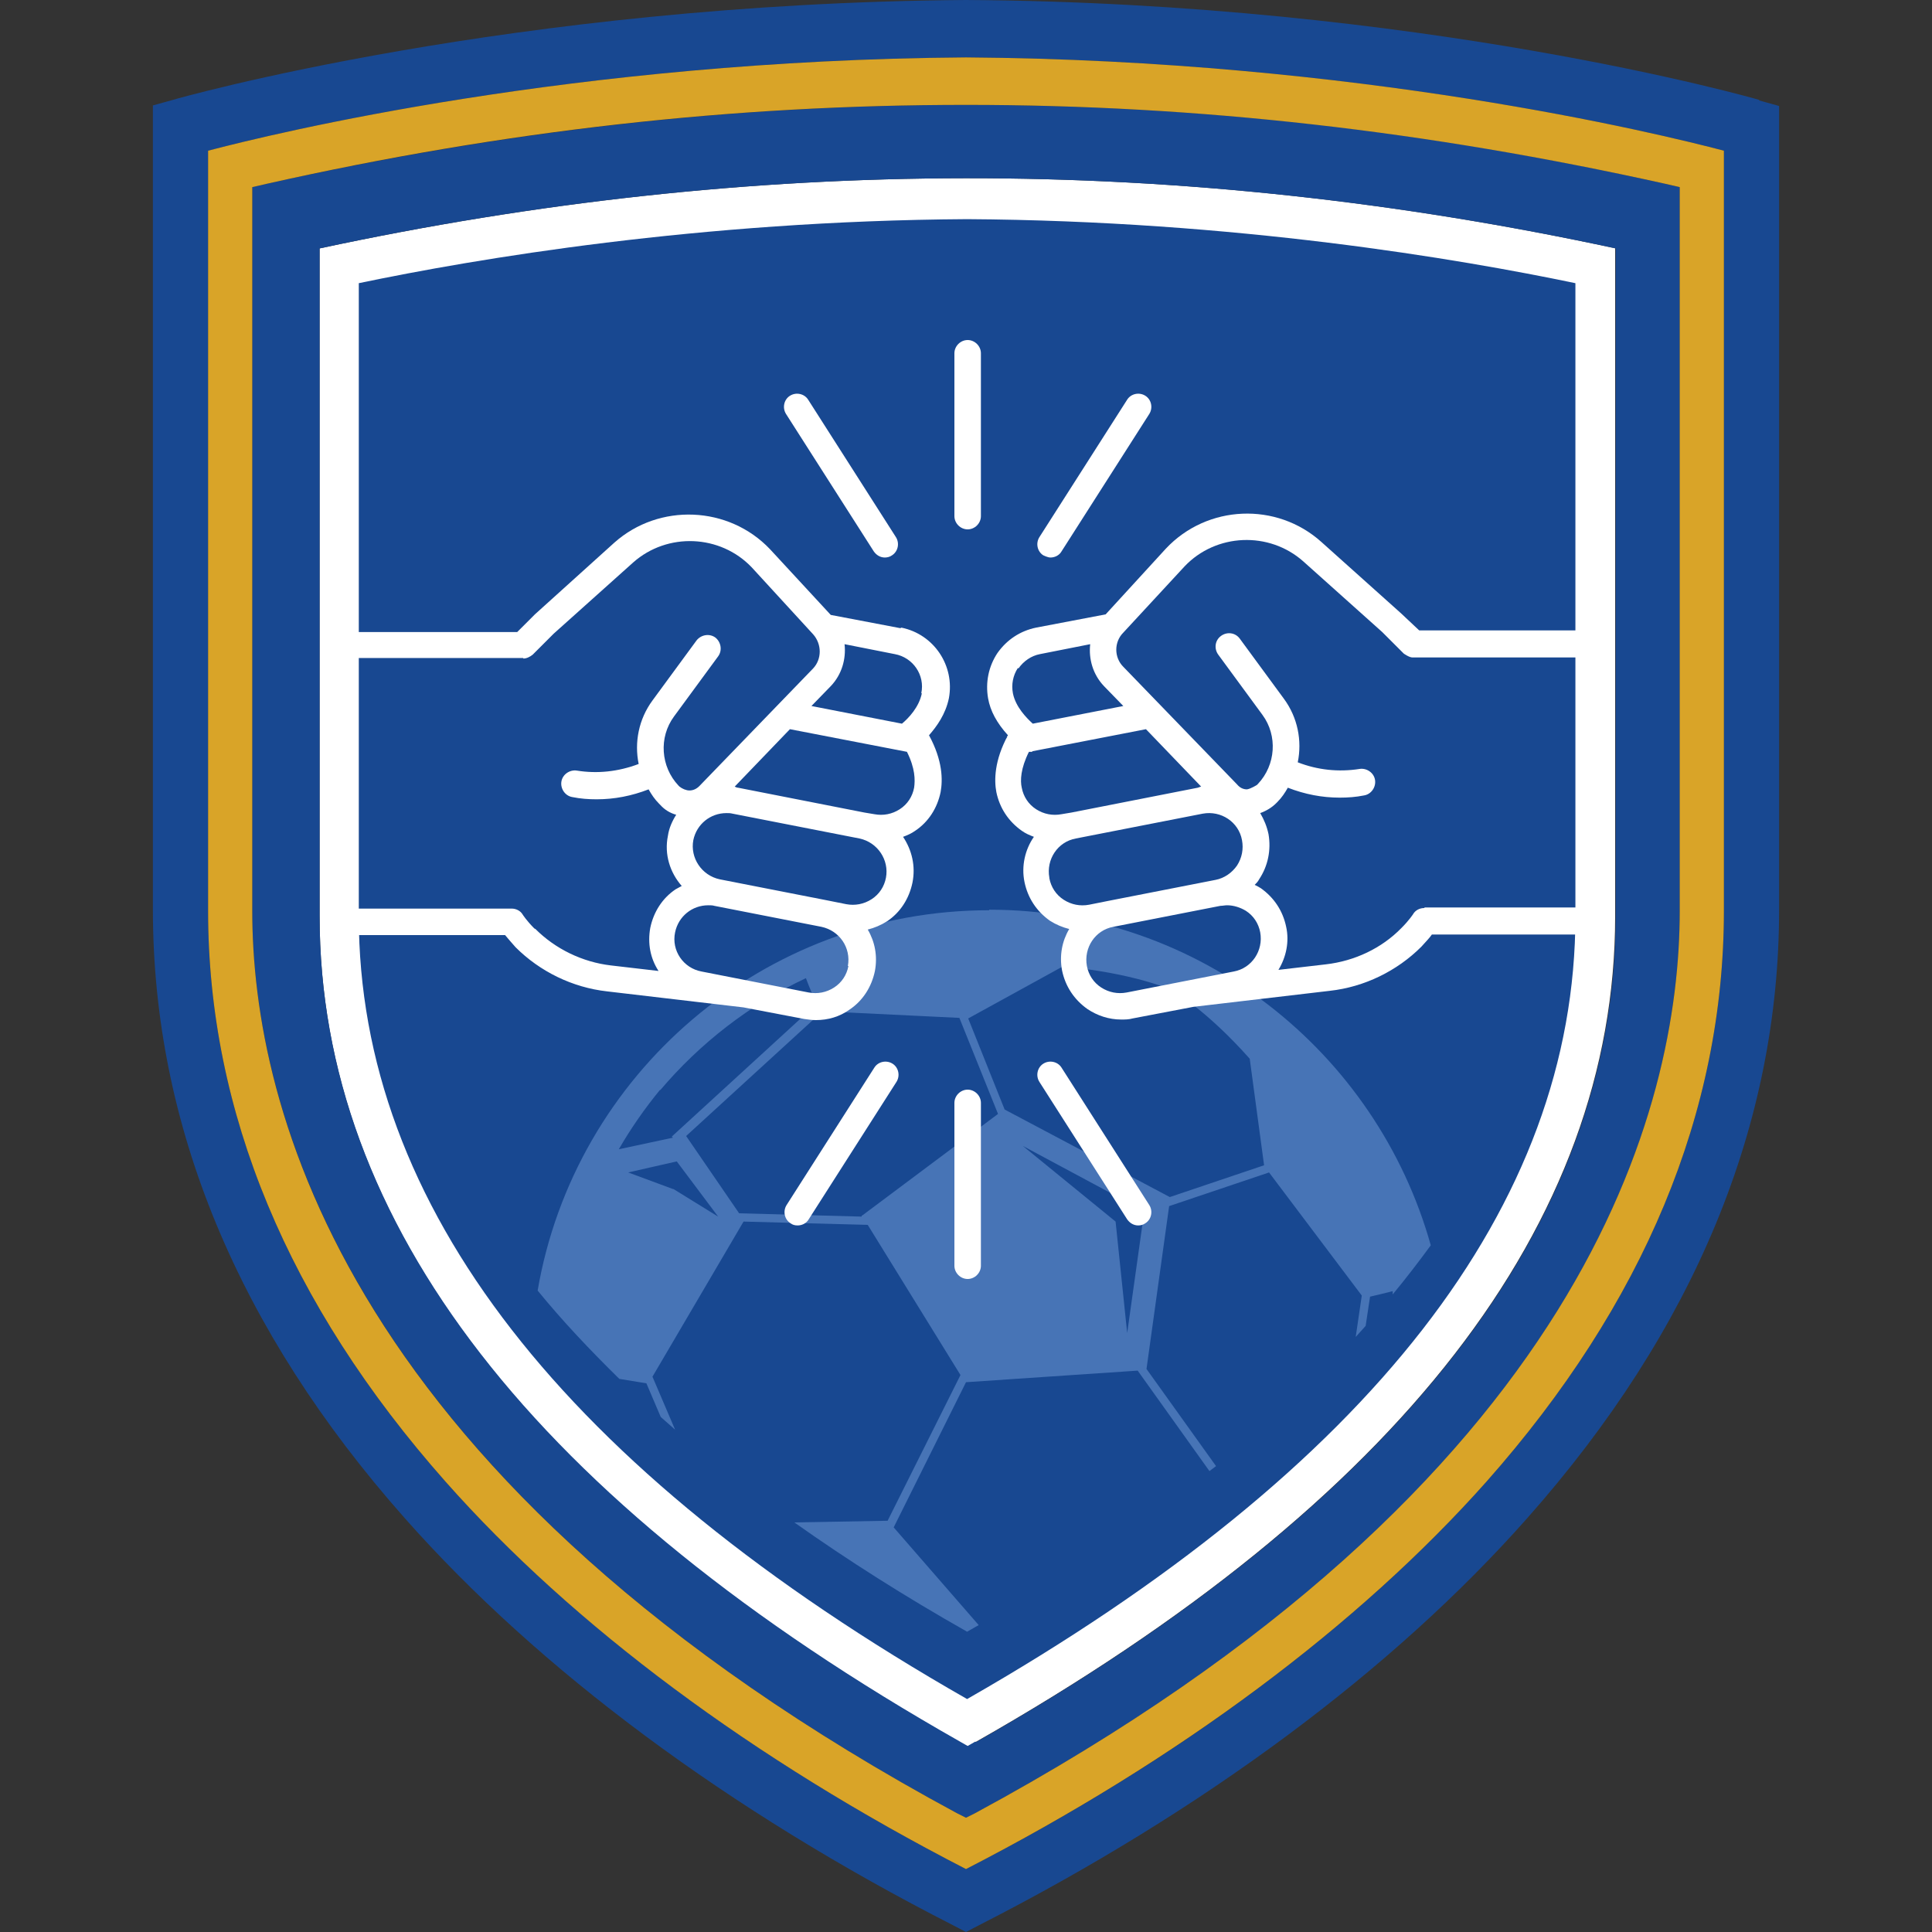
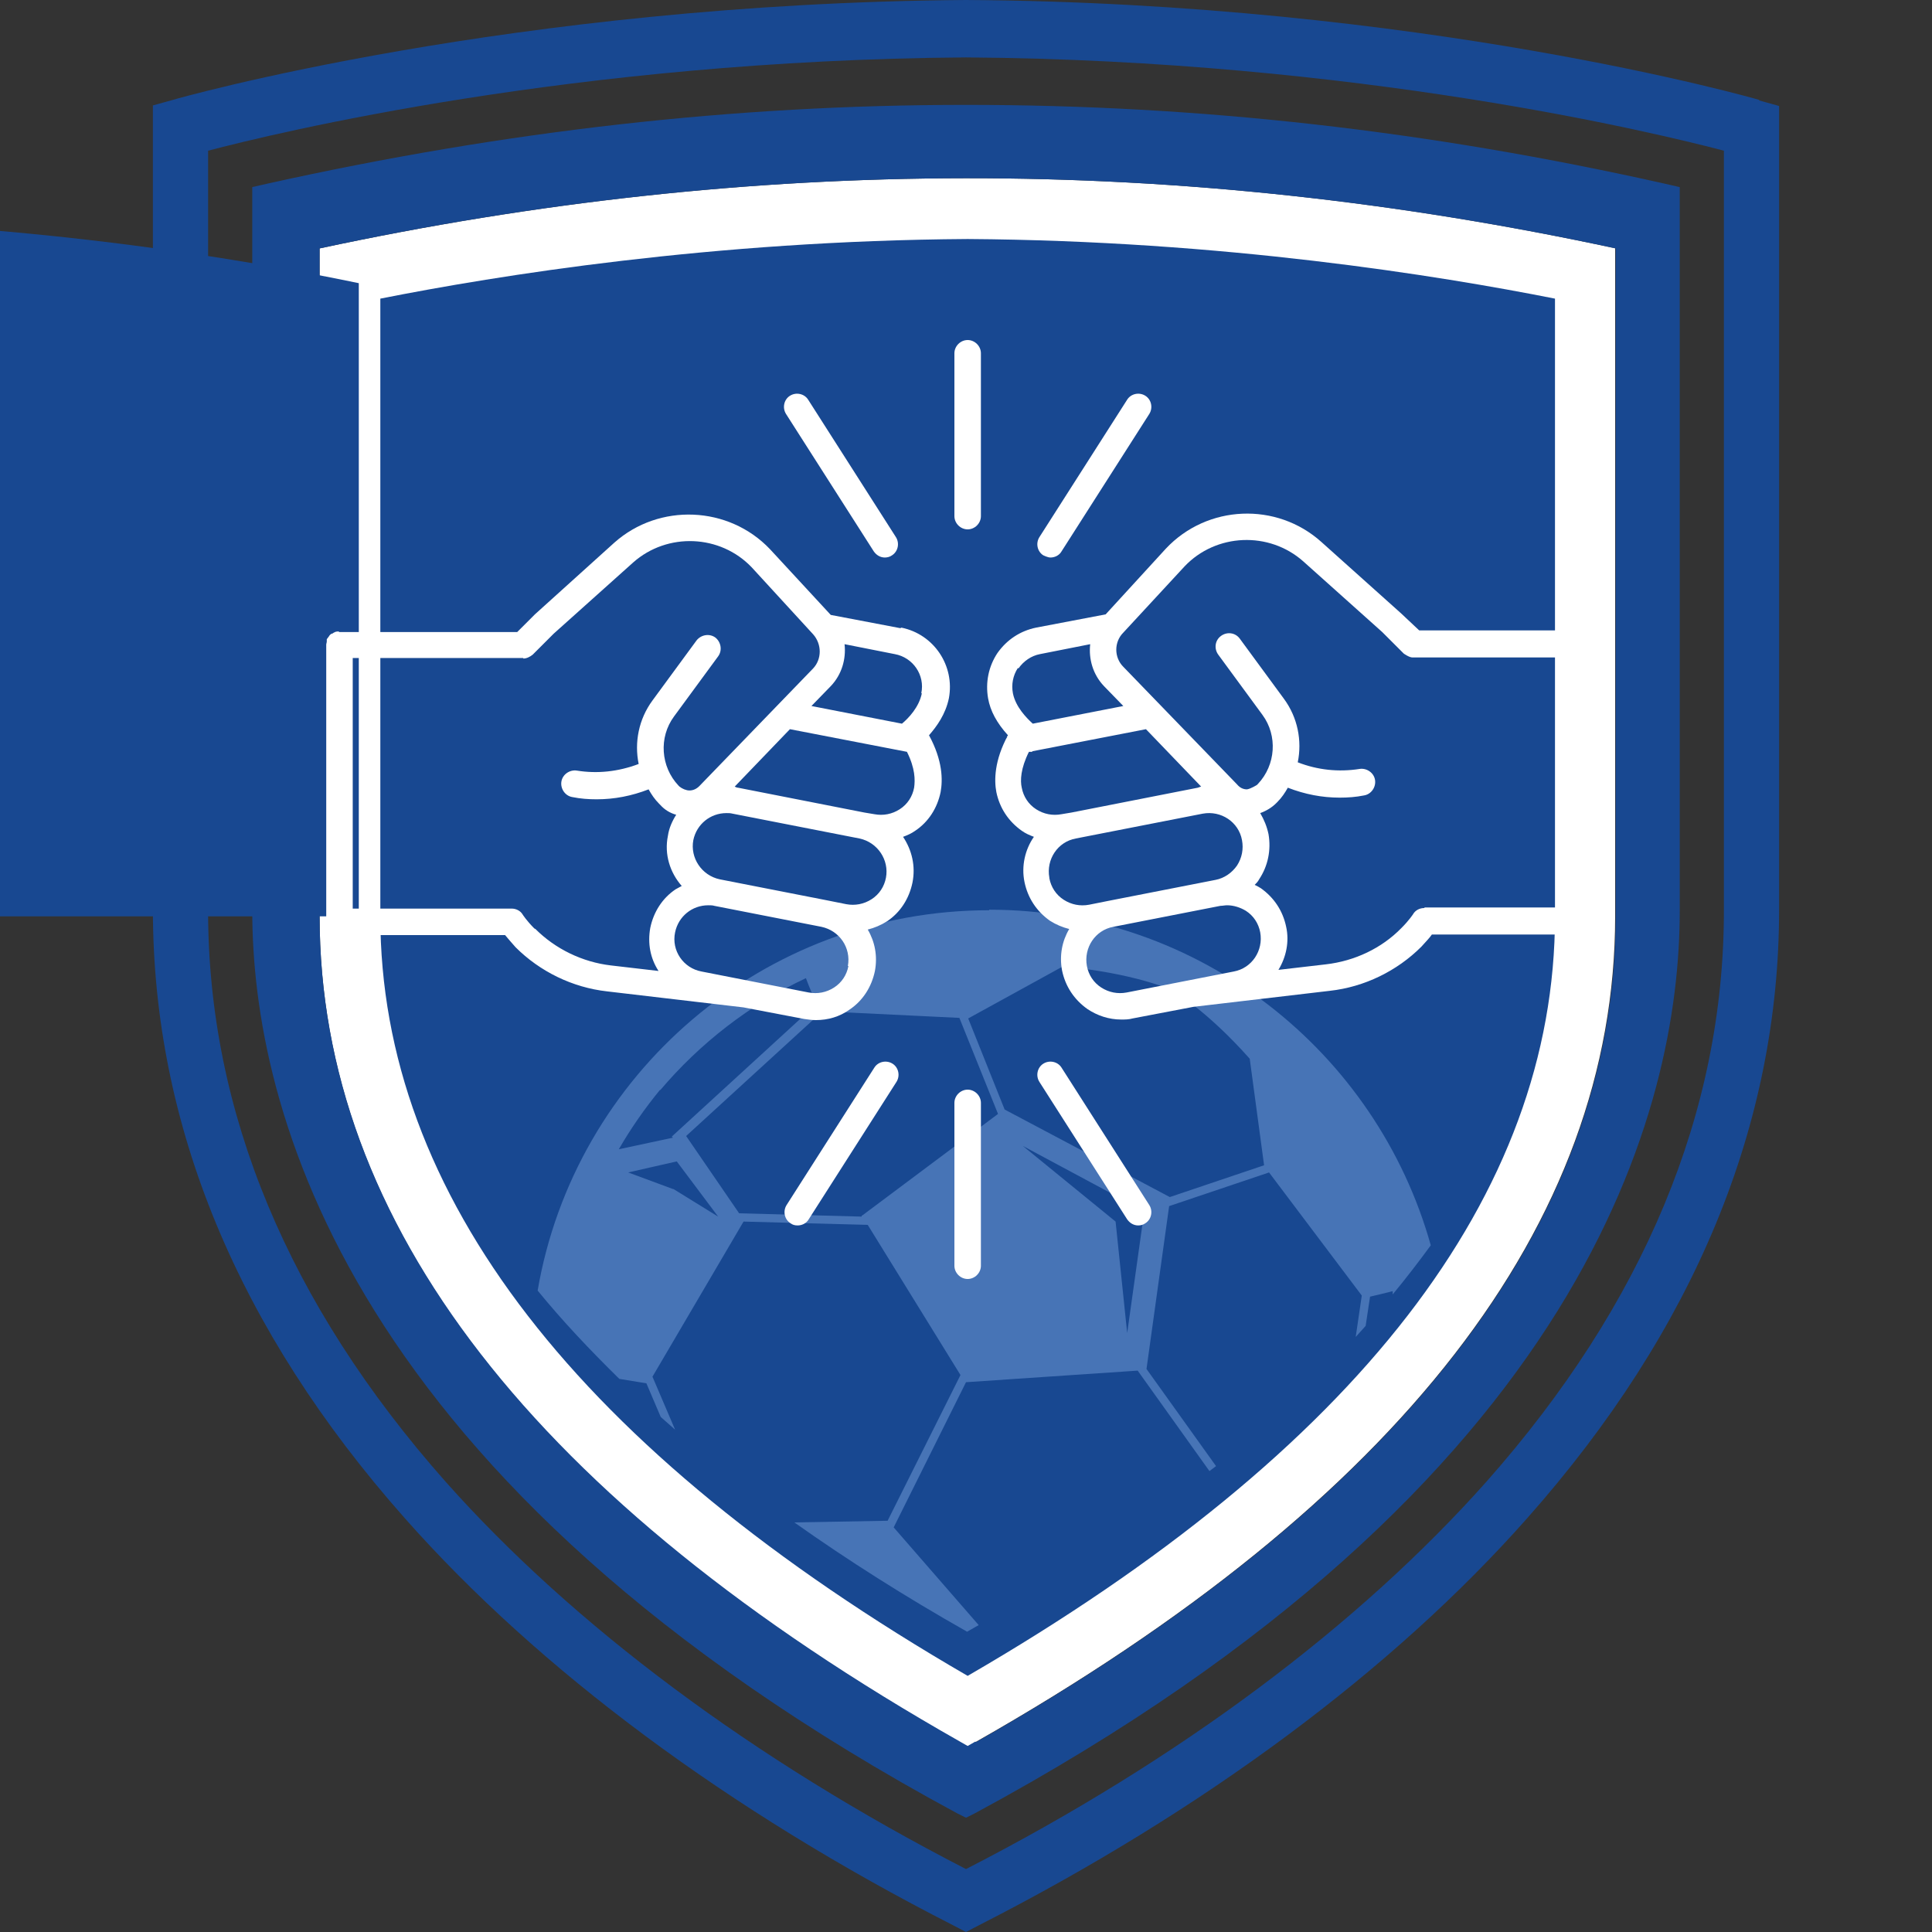
<svg xmlns="http://www.w3.org/2000/svg" height="35" id="b" viewBox="0 0 35 35" width="35">
  <rect x="0" y="0" width="35" height="35" fill="#333333" stroke="none" />
  <defs>
    <style>.c{fill:#184891;}.c,.d,.e,.f{stroke-width:0px;}.d{fill:#4774b6;}.e{fill:#d9a428;}.f{fill:#fff;}</style>
  </defs>
  <path class="f" d="M29.27,4.5c-7.94-1.71-15.64-1.68-23.48,0v12.1c0,5.57,3.9,10.6,11.6,14.96l.14.08.14-.08c7.69-4.36,11.59-9.39,11.59-14.96V4.5Z" />
  <path class="c" d="M31.87,1.81c-.06-.02-6.14-1.76-14.37-1.81C9.27.06,3.19,1.79,3.13,1.81l-.36.1v1.17h0v13.4c0,3.9,1.54,7.61,4.56,11.02,2.44,2.76,5.88,5.31,9.94,7.38l.23.12.23-.12c4.06-2.07,7.5-4.62,9.94-7.38,3.03-3.42,4.56-7.13,4.56-11.02V1.92l-.36-.1ZM31.23,16.5c0,3.64-1.45,7.12-4.3,10.34-2.32,2.61-5.57,5.04-9.43,7.02-3.85-1.98-7.11-4.41-9.43-7.02-2.85-3.22-4.3-6.7-4.3-10.34v-1.95h0V2.73c1.18-.31,6.62-1.64,13.73-1.69,7.1.05,12.55,1.38,13.73,1.69v13.77Z" />
  <path class="c" d="M4.83,3.33l-.26.06v13.11c0,3.53,1.66,10.36,12.77,16.35l.16.08.16-.08c11.11-5.99,12.77-12.81,12.77-16.35V3.39l-.26-.06c-4.32-.97-8.46-1.43-12.67-1.43s-8.35.47-12.67,1.43ZM17.67,31.55l-.14.08-.14-.08c-7.69-4.36-11.6-9.39-11.6-14.96V4.5c7.83-1.68,15.54-1.71,23.48,0v12.1c0,5.57-3.9,10.6-11.59,14.96Z" />
-   <path class="e" d="M3.77,2.73v1.36s0,10.46,0,10.46h0v1.95c0,3.64,1.45,7.12,4.3,10.34,2.32,2.62,5.58,5.04,9.43,7.02,3.85-1.98,7.11-4.41,9.43-7.02,2.85-3.22,4.3-6.7,4.3-10.34V2.73c-1.18-.31-6.62-1.64-13.73-1.69-7.11.05-12.55,1.38-13.73,1.69ZM30.43,3.39v13.11c0,3.53-1.66,10.35-12.77,16.35l-.16.08-.16-.08c-11.11-5.99-12.77-12.81-12.77-16.35V3.39l.26-.06c4.32-.97,8.46-1.43,12.67-1.43s8.35.47,12.67,1.43l.26.06Z" />
  <path class="c" d="M17.53,30.36c7.06-4.09,10.64-8.72,10.64-13.76V5.41c-2.12-.42-6.02-1.05-10.64-1.08-4.62.03-8.52.66-10.64,1.08v11.19c0,5.04,3.58,9.67,10.64,13.76Z" />
-   <path class="c" d="M6.5,16.6c0,5.23,3.71,10.01,11.02,14.18,7.31-4.18,11.02-8.95,11.02-14.18V5.13c-2.11-.44-6.16-1.13-11.02-1.16-4.86.03-8.91.72-11.02,1.16v11.47Z" />
+   <path class="c" d="M6.5,16.6V5.13c-2.11-.44-6.16-1.13-11.02-1.16-4.86.03-8.91.72-11.02,1.16v11.47Z" />
  <path class="d" d="M17.92,16.49c-4.1,0-7.51,2.98-8.18,6.89.44.54.94,1.07,1.48,1.6l.49.08.26.61c.09.08.17.15.26.23l-.41-.96,1.65-2.81,2.25.06,1.68,2.72-1.32,2.64-1.69.03c.96.68,2,1.34,3.13,1.98.07-.04.14-.08.21-.12l-1.54-1.77,1.31-2.63,3.11-.21,1.3,1.82s.08-.06.12-.09l-1.26-1.76.41-2.95,1.81-.61,1.68,2.23-.11.75c.06-.07.12-.13.18-.2l.08-.53c.26-.06.21-.05.41-.1,0,.02,0,.04,0,.06.24-.29.47-.59.69-.89-.98-3.5-4.19-6.08-8-6.08ZM11.96,19.75c.72-.85,1.62-1.55,2.64-2.03l.05.13.07.17.07.17-2.62,2.4.02.02-.98.21c.22-.38.47-.74.75-1.08ZM12.19,21.54l-.81-.3.88-.2.75,1-.81-.5ZM15.61,22.02v.02s-2.22-.06-2.22-.06l-.96-1.4,2.47-2.26,2.48.12.7,1.74-2.46,1.84ZM20.42,24.15l-.21-2.02-1.68-1.37,2.2,1.18-.31,2.21ZM21.2,21.69h0s-3-1.59-3-1.59l-.66-1.65h0s1.71-.94,1.71-.94c1.28.11,1.99.43,1.99.43,0,0,.62.36,1.4,1.24l.26,1.93-1.72.58Z" />
  <path class="f" d="M16.31,11.38l-1.26-.24-1.1-1.19c-.75-.79-2.01-.84-2.82-.12l-1.44,1.3-.32.32h-3.23s0-.01,0-.01c-.03,0-.06,0-.09.02-.01,0-.02.02-.04.02-.01,0-.03.02-.04.03,0,0-.01.02-.02.03-.01.01-.02.03-.03.04,0,.01,0,.03,0,.04,0,.02-.01.04-.01.06,0,0,0,0,0,0s0,0,0,0v5.02c0,.13.11.24.24.24h3c.05.06.11.13.19.22.44.44,1.03.73,1.66.8l2.47.29,1.1.21c.07.01.14.02.21.02.22,0,.43-.06.61-.19.24-.16.4-.41.46-.7h0c.05-.27,0-.53-.13-.75.12-.03.24-.08.35-.15.24-.16.4-.41.46-.7.06-.3-.01-.59-.17-.83.08-.03.15-.06.22-.11.24-.16.4-.41.46-.7.04-.22.04-.57-.21-1.03.14-.16.3-.38.36-.67.11-.59-.27-1.16-.86-1.28ZM16.7,12.56c-.05.25-.24.45-.36.55l-1.64-.32.35-.36c.2-.21.28-.49.25-.76l.91.18c.33.06.55.38.48.71ZM9.68,16.82c-.14-.14-.21-.25-.21-.25-.04-.07-.12-.11-.2-.11h-2.88v-4.54h3.09s0,.01,0,.01c.06,0,.12-.03.17-.07l.38-.38,1.44-1.29c.62-.55,1.58-.51,2.15.09l1.11,1.21c.16.18.16.45,0,.62l-2.06,2.13c-.05.05-.11.08-.18.08-.06,0-.13-.03-.18-.07l-.02-.02c-.32-.34-.36-.87-.08-1.25l.8-1.09c.08-.11.05-.26-.05-.34-.11-.08-.26-.05-.34.05l-.8,1.09c-.25.34-.33.76-.25,1.15-.37.14-.75.18-1.12.12-.13-.02-.26.07-.28.2-.02.13.07.26.2.28.15.03.29.04.44.04.32,0,.63-.06.94-.18.05.09.11.18.19.26l.02.02c.08.09.18.15.29.18-.07.11-.13.24-.15.38-.07.34.04.67.25.91-.04.02-.07.04-.11.06-.24.16-.4.41-.46.7-.05.28,0,.55.15.78l-.86-.1c-.52-.06-1.01-.3-1.37-.66ZM15.37,17.5c-.03.16-.12.3-.26.39s-.3.12-.46.09l-1.94-.38c-.33-.06-.55-.38-.48-.71.06-.29.31-.49.6-.49.04,0,.08,0,.11.01,0,0,0,0,0,0l1.94.38c.33.07.54.38.48.71ZM16.05,15.9h0c-.03.16-.12.3-.26.39-.14.09-.3.12-.46.09l-.35-.07s0,0,0,0l-1.94-.38s0,0,0,0c-.33-.07-.54-.39-.48-.71.06-.29.31-.49.6-.49.04,0,.07,0,.11.01,0,0,0,0,0,0l2.3.45c.33.07.54.39.48.71ZM16.56,14.27c-.03.16-.12.3-.26.39s-.3.12-.46.09l-.18-.03s0,0,0,0l-2.29-.45s0,0,0,0c-.02,0-.04-.01-.06-.02l1-1.04,2.12.41c.15.3.15.51.13.65Z" />
  <path class="f" d="M17.53,6.16c-.13,0-.24.11-.24.24v2.95c0,.13.11.24.24.24s.24-.11.24-.24v-2.95c0-.13-.11-.24-.24-.24Z" />
  <path class="f" d="M15.83,9.99c.05.07.12.11.2.11.04,0,.09-.01.13-.04.11-.07.14-.22.07-.33l-1.59-2.49c-.07-.11-.22-.14-.33-.07-.11.07-.14.22-.07.33l1.59,2.49Z" />
  <path class="f" d="M17.53,19.74c-.13,0-.24.11-.24.24v2.95c0,.13.11.24.24.24s.24-.11.24-.24v-2.95c0-.13-.11-.24-.24-.24Z" />
  <path class="f" d="M16.17,19.27c-.11-.07-.26-.04-.33.07l-1.59,2.49c-.07.11-.04.26.07.33.04.03.08.04.13.04.08,0,.16-.04.2-.11l1.59-2.49c.07-.11.04-.26-.07-.33Z" />
  <path class="f" d="M29.16,11.67s0-.04-.01-.06c0-.01,0-.02,0-.04,0-.02-.02-.03-.03-.05,0-.01-.01-.02-.02-.03-.01-.01-.03-.02-.04-.03-.01,0-.02-.02-.03-.02-.03-.01-.06-.02-.09-.02h-3.23s-.33-.31-.33-.31l-1.44-1.29c-.81-.73-2.07-.68-2.82.12l-1.09,1.19-1.26.24c-.29.06-.53.22-.7.46-.16.24-.22.53-.17.82.04.23.16.45.36.67-.25.46-.25.82-.21,1.03.06.29.22.53.46.7.07.05.14.08.22.11-.16.23-.23.53-.17.82h0c.06.29.22.53.46.7.11.07.23.12.35.15-.13.22-.18.48-.13.75.06.29.22.53.46.7.18.12.39.19.61.19.07,0,.14,0,.21-.02l1.1-.21,2.47-.29c.63-.07,1.22-.36,1.66-.8.08-.09.15-.16.19-.22h3c.13,0,.24-.11.24-.24v-5.02s0,0,0,0,0,0,0,0ZM18.45,12.11c.09-.13.23-.23.39-.26l.91-.18c-.03.27.05.55.25.76l.35.36-1.64.32c-.11-.1-.31-.3-.36-.55-.03-.16,0-.32.09-.46ZM18.25,13.33s-.01.04-.01.05c0-.02,0-.04.01-.05,0,0,0,0,0,0ZM18.24,13.38s0,.03,0,.05c0-.02,0-.04,0-.05ZM18.24,13.46s0,.02,0,.03c0-.01,0-.02,0-.03ZM18.51,14.27c-.03-.13-.02-.35.13-.65h.06s0-.01,0-.01c0,0,0,0,0,0l2.06-.4,1,1.04s-.04.01-.06.02c0,0,0,0,0,0l-2.29.45s0,0,0,0l-.18.03c-.16.03-.32,0-.46-.09-.14-.09-.23-.23-.26-.39ZM19.01,15.9c-.06-.33.15-.65.48-.71l2.3-.45s0,0,0,0c.33-.06.65.15.71.48.03.16,0,.32-.09.46-.09.13-.23.23-.39.26,0,0,0,0,0,0l-1.94.38s0,0,0,0l-.35.07c-.16.03-.32,0-.46-.09-.14-.09-.23-.23-.26-.39ZM20.41,17.98c-.16.03-.32,0-.46-.09-.14-.09-.23-.23-.26-.39-.06-.33.15-.65.48-.71l1.94-.38s0,0,0,0c.04,0,.08-.01.12-.01.12,0,.24.04.34.1.14.09.23.23.26.39.06.33-.15.65-.48.71l-1.94.38ZM25.8,16.45c-.08,0-.16.04-.2.11,0,0-.07.11-.21.25-.36.37-.85.6-1.37.66l-.86.1c.14-.23.2-.51.14-.78-.06-.29-.22-.53-.46-.7-.03-.02-.07-.04-.11-.06.03-.03.06-.06.08-.1.16-.24.22-.53.17-.82-.03-.14-.08-.26-.15-.38.11-.04.21-.1.29-.18l.02-.02c.08-.08.14-.17.19-.26.31.12.62.18.94.18.15,0,.29-.01.44-.04.13-.02.22-.15.2-.28-.02-.13-.15-.22-.28-.2-.38.06-.76.02-1.12-.12.08-.39,0-.81-.25-1.15l-.8-1.09c-.08-.11-.23-.13-.34-.05-.11.08-.13.23-.05.34l.8,1.09c.28.38.24.91-.08,1.25l-.02.02s-.11.07-.18.08c-.07,0-.13-.03-.18-.09l-2.06-2.13c-.17-.17-.17-.45,0-.62l1.11-1.2c.57-.6,1.53-.64,2.15-.09l1.43,1.28.39.39s.11.08.17.07h3.09s0,4.53,0,4.53h-2.88Z" />
  <path class="f" d="M18.9,10.06s.08.04.13.04c.08,0,.16-.04.2-.11l1.59-2.49c.07-.11.04-.26-.07-.33-.11-.07-.26-.04-.33.07l-1.59,2.49c-.07.11-.04.26.07.33Z" />
  <path class="f" d="M19.23,19.34c-.07-.11-.22-.14-.33-.07-.11.07-.14.22-.07.33l1.59,2.49c.05.07.12.11.2.11.04,0,.09-.01.13-.04.11-.07.14-.22.07-.33l-1.59-2.49Z" />
</svg>